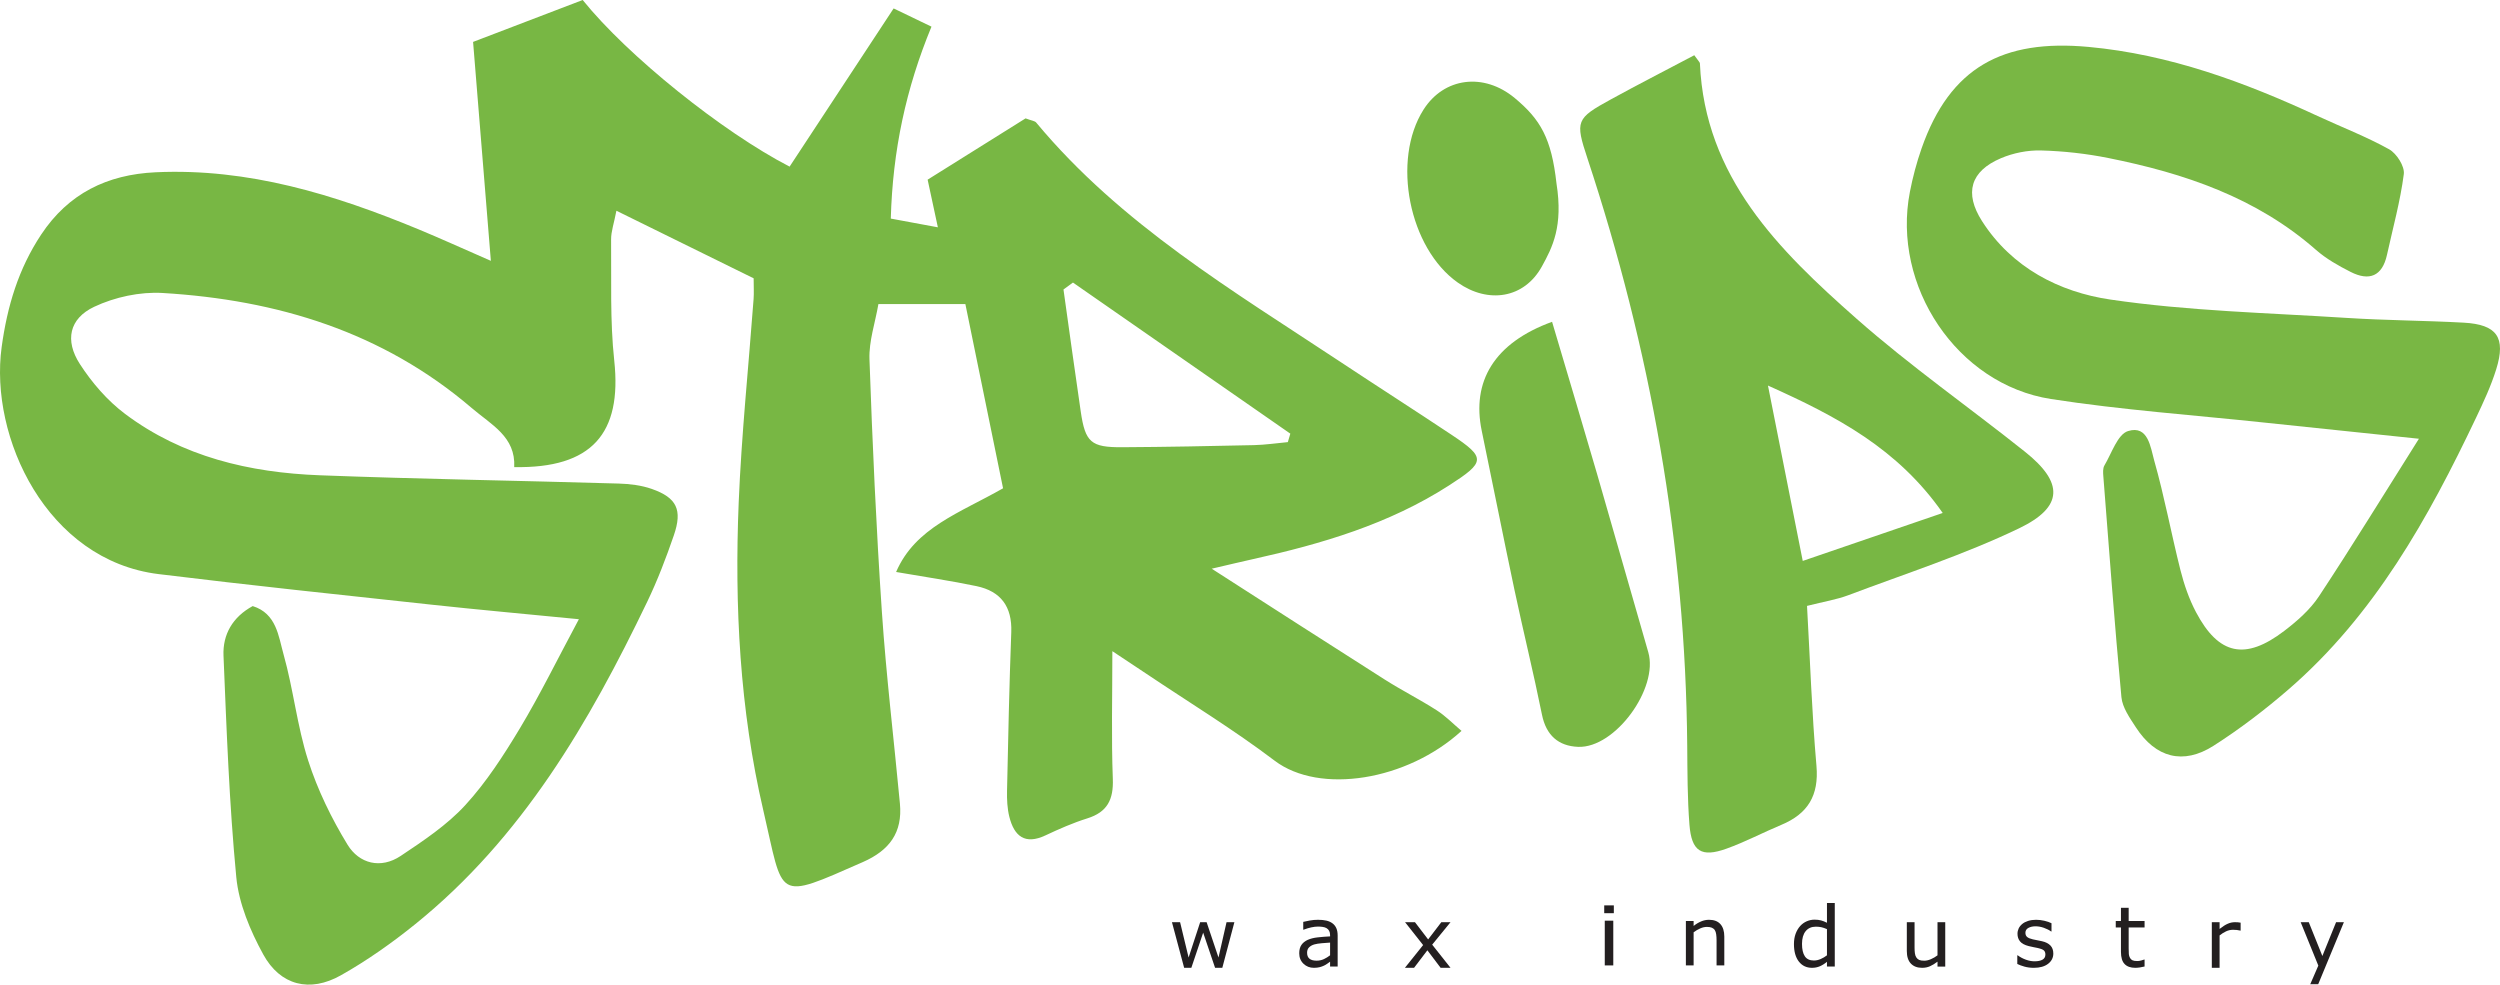
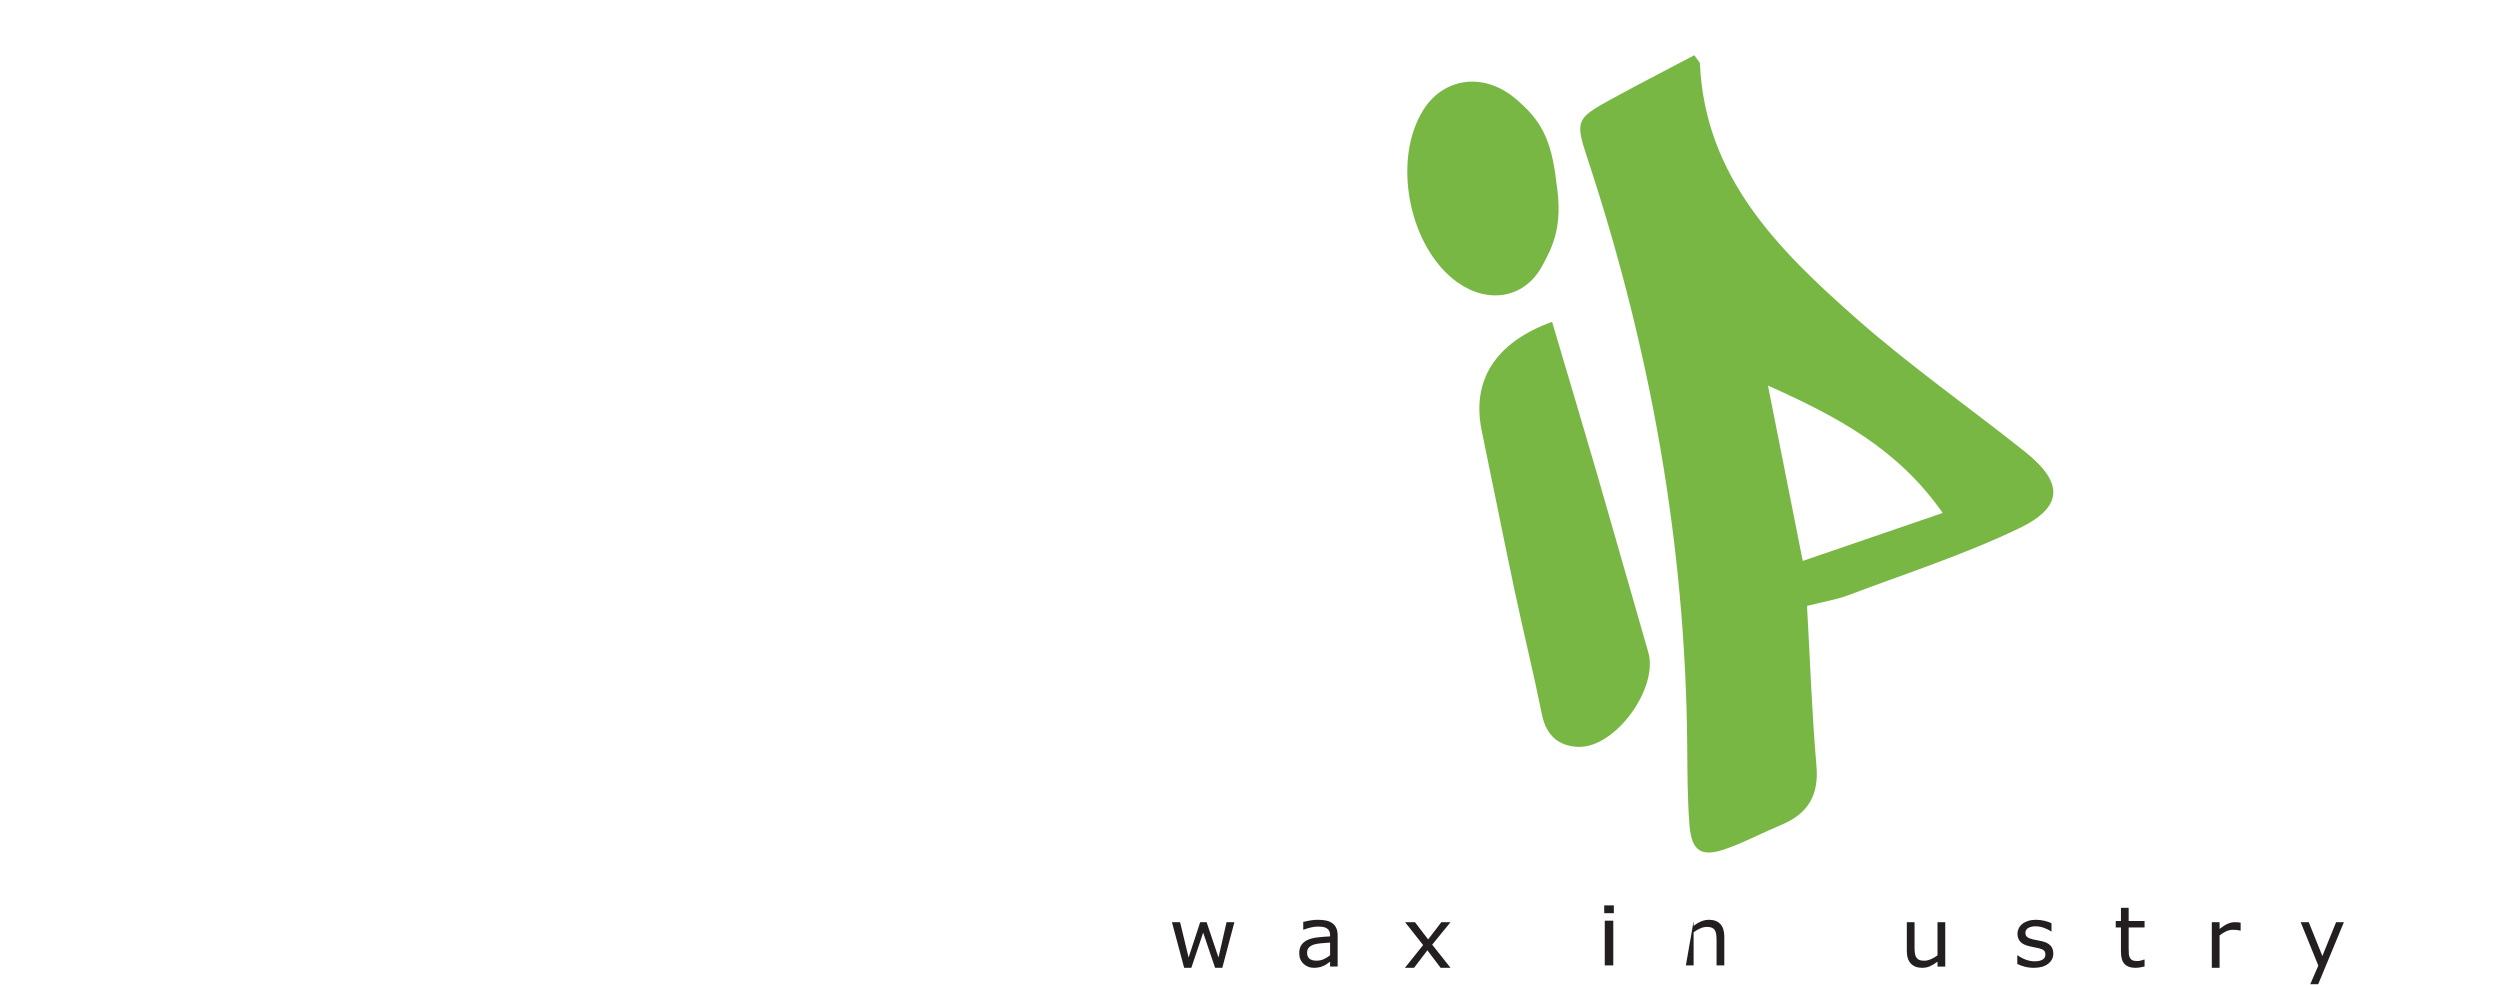
<svg xmlns="http://www.w3.org/2000/svg" xmlns:xlink="http://www.w3.org/1999/xlink" width="1041px" height="410px" viewBox="0 0 1041 410" version="1.1">
  <title>Page 1</title>
  <desc>Created with Sketch.</desc>
  <defs>
    <polygon id="path-1" points="0 410 1041 410 1041 0 0 0" />
  </defs>
  <g id="Page-1" stroke="none" stroke-width="1" fill="none" fill-rule="evenodd">
    <g>
-       <path d="M446.777,117.658 C445.464,118.621 444.147,119.583 442.834,120.549 C445.221,137.49 447.528,154.443 450.022,171.371 C451.907,184.184 454.259,186.302 467.257,186.226 C485.555,186.119 503.85,185.762 522.145,185.352 C526.856,185.245 531.553,184.532 536.257,184.099 C536.601,182.922 536.949,181.748 537.293,180.574 C507.121,159.6 476.949,138.632 446.777,117.658 Z M241.045,257.84 C218.421,255.621 199.169,253.898 179.959,251.815 C141.97,247.697 103.956,243.714 66.03,239.053 C19.48,233.328 -4.463,182.06 0.689,144.518 C3.031,127.432 7.694,111.94 17.137,97.684 C28.465,80.589 44.584,72.677 64.786,71.737 C103.422,69.938 139.211,80.99 174.267,95.488 C183.353,99.243 192.303,103.334 204.394,108.616 C201.815,76.862 199.435,47.534 196.991,17.449 C213.051,11.311 227.993,5.595 242.633,0 C261.313,23.224 300.877,54.979 328.792,69.382 C343.039,47.717 357.319,26.005 372.11,3.509 C378.237,6.46 382.705,8.612 387.866,11.099 C377.221,36.867 371.718,62.651 370.926,91.019 C377.262,92.196 383.03,93.266 390.528,94.655 C388.93,87.226 387.781,81.88 386.266,74.811 C399.989,66.223 413.937,57.497 427.049,49.292 C429.581,50.251 430.888,50.333 431.465,51.025 C466.654,93.373 513.388,121.041 558.42,150.868 C573.716,160.998 589.173,170.889 604.446,181.054 C618.83,190.622 618.552,192.374 603.36,202.145 C578.309,218.259 550.353,226.48 521.665,232.839 C517.11,233.846 512.576,234.944 504.554,236.806 C530.268,253.299 553.384,268.223 576.611,282.97 C583.682,287.461 591.199,291.254 598.249,295.771 C601.93,298.128 605.046,301.363 608.579,304.339 C585.962,325.042 549.511,330.962 530.764,316.751 C513.672,303.799 495.266,292.583 477.435,280.61 C473.186,277.757 468.908,274.945 463.187,271.148 C463.187,290.096 462.736,307.226 463.377,324.312 C463.702,332.956 461.11,338.154 452.722,340.783 C446.767,342.648 440.99,345.195 435.333,347.855 C426.768,351.889 422.307,348.149 420.296,340.146 C419.418,336.652 419.251,332.887 419.33,329.258 C419.803,307.242 420.27,285.224 421.094,263.217 C421.489,252.607 416.731,246.191 406.635,244.071 C396.065,241.852 385.353,240.293 373.139,238.175 C381.12,219.663 399.607,213.642 417.675,203.322 C412.551,178.273 407.349,152.843 401.982,126.621 L365.767,126.621 C364.428,134.406 361.78,142.05 362.045,149.589 C363.276,184.692 364.852,219.802 367.219,254.845 C369.019,281.49 372.236,308.041 374.727,334.642 C375.854,346.656 370.411,354.079 359.282,358.971 C322.468,375.151 326.5,374.539 317.846,337.46 C308.037,295.43 305.821,252.298 307.595,209.192 C308.757,180.937 311.696,152.752 313.793,124.535 C313.985,121.96 313.818,119.362 313.818,115.888 C295.216,106.729 276.685,97.606 256.675,87.753 C255.665,93.007 254.43,96.4 254.462,99.774 C254.633,116.576 253.97,133.504 255.772,150.151 C259.052,180.508 246.468,195.085 214.121,194.504 C214.778,181.874 204.65,176.929 196.369,169.85 C159.245,138.121 115.321,124.85 67.745,122.001 C58.305,121.433 47.786,123.705 39.218,127.748 C28.824,132.658 26.914,141.779 33.254,151.578 C38.267,159.332 44.682,166.789 52.032,172.309 C75.902,190.244 103.909,196.792 133.14,197.906 C174.601,199.487 216.098,200.134 257.575,201.352 C262.216,201.485 267.059,202.066 271.403,203.59 C281.827,207.248 284.252,212.278 280.577,222.948 C277.354,232.315 273.799,241.637 269.512,250.556 C245.269,300.987 217.386,348.919 172.953,384.783 C163.208,392.647 152.84,399.975 141.945,406.116 C129.001,413.419 116.707,410.374 109.601,397.394 C104.196,387.519 99.445,376.259 98.387,365.232 C95.448,334.604 94.346,303.787 93.067,273.02 C92.701,264.212 96.856,256.918 105.222,252.371 C115.154,255.479 115.943,264.925 118.068,272.461 C122.166,287.01 123.719,302.319 128.316,316.675 C132.227,328.885 138.017,340.761 144.714,351.728 C149.541,359.63 158.529,361.965 166.857,356.402 C176.325,350.08 186.099,343.582 193.711,335.298 C202.503,325.726 209.724,314.504 216.464,303.301 C224.767,289.493 231.867,274.967 241.045,257.84 Z" id="Fill-1" fill="#78B744" />
-       <path d="M1007.237,182.696 C983.279,180.195 963.057,178.114 942.844,175.96 C913.223,172.809 883.439,170.718 854.036,166.151 C814.894,160.064 787.664,119.022 795.28,79.901 C796.473,73.776 798.088,67.67 800.148,61.781 C811.979,27.996 833.974,16.248 869.614,19.528 C903.355,22.635 934.61,34.175 965.06,48.308 C974.995,52.919 985.289,56.858 994.826,62.163 C997.959,63.904 1001.366,69.272 1000.946,72.501 C999.479,83.83 996.394,94.954 993.93,106.154 C991.971,115.06 986.526,117.145 978.834,113.241 C973.758,110.661 968.625,107.778 964.379,104.05 C939.528,82.225 909.523,72.132 877.927,65.803 C868.724,63.957 859.257,62.907 849.877,62.652 C844.309,62.504 838.29,63.705 833.154,65.897 C820.49,71.293 817.834,80.361 825.311,92.065 C837.735,111.503 857.547,121.602 878.678,124.721 C911.188,129.518 944.308,130.262 977.194,132.379 C993.387,133.419 1009.647,133.464 1025.854,134.353 C1039.748,135.116 1043.559,140.503 1039.42,153.781 C1037.262,160.72 1034.142,167.403 1031.009,173.992 C1011.114,215.822 988.74,256.038 953.094,286.937 C943.223,295.493 932.726,303.507 921.729,310.534 C909.056,318.634 897.578,315.495 889.411,302.908 C886.874,299 883.773,294.667 883.36,290.299 C880.486,259.718 878.233,229.078 875.839,198.453 C875.716,196.905 875.561,195.012 876.287,193.801 C879.325,188.708 881.77,180.832 886.133,179.489 C894.566,176.89 895.503,186.478 897.011,191.77 C901.285,206.796 904.103,222.228 907.933,237.389 C909.453,243.39 911.523,249.427 914.406,254.887 C923.842,272.744 934.913,275.122 951.163,262.708 C956.536,258.602 961.928,253.877 965.606,248.311 C979.38,227.457 992.45,206.143 1007.237,182.696" id="Fill-3" fill="#79B744" />
      <path d="M808.945,213.602 C790.232,186.792 764.906,173.429 736.177,160.544 C741.178,185.755 745.781,208.962 750.662,233.571 C770.363,226.82 788.329,220.665 808.945,213.602 M752.445,252.296 C753.73,275.156 754.468,297.093 756.374,318.925 C757.451,331.286 752.754,338.87 741.745,343.468 C734.076,346.673 726.684,350.601 718.876,353.396 C708.444,357.134 704.358,354.55 703.485,343.402 C702.631,332.437 702.653,321.396 702.559,310.387 C701.856,226.659 687.252,145.305 661.003,65.924 C655.861,50.376 656.255,49.343 670.72,41.41 C682.337,35.043 694.137,29.004 705.498,23 C707.272,25.515 707.82,25.931 707.839,26.369 C709.906,73.835 740.674,104.127 773.01,132.66 C795.349,152.372 819.906,169.546 843.244,188.145 C859.281,200.922 859.341,211.055 840.761,219.984 C817.871,230.984 793.471,238.851 769.635,247.843 C764.79,249.671 759.562,250.49 752.445,252.296" id="Fill-5" fill="#78B744" />
      <path d="M646.283,134 C652.786,155.958 659.062,176.859 665.154,197.812 C672.294,222.371 679.207,247.001 686.341,271.567 C690.703,286.597 672.554,311.596 657.136,310.989 C648.972,310.67 643.821,306.221 642.079,297.6 C638.559,280.176 634.289,262.91 630.601,245.521 C625.935,223.522 621.601,201.454 617.005,179.442 C612.699,158.838 622.19,142.758 646.283,134" id="Fill-7" fill="#79B744" />
      <path d="M648.119,76.359 C650.955,94.305 646.408,103.019 642.054,110.929 C634.683,124.323 619.669,126.569 607.035,117.675 C586.703,103.359 579.421,66.696 592.737,45.678 C601.267,32.224 617.841,30.108 630.741,40.828 C641.484,49.759 646.031,57.632 648.119,76.359" id="Fill-9" fill="#78B744" />
      <polygon id="Fill-11" fill="#231F20" points="514 384 508.969 403 505.96 403 501 388.354 496.072 403 493.082 403 488 384 491.389 384 494.933 398.712 499.754 384 502.436 384 507.379 398.712 510.733 384" />
      <path d="M553.848,397.79 L553.848,392.498 C552.881,392.555 551.745,392.64 550.433,392.751 C549.124,392.865 548.088,393.03 547.322,393.246 C546.412,393.505 545.677,393.911 545.115,394.463 C544.553,395.014 544.271,395.771 544.271,396.735 C544.271,397.828 544.597,398.646 545.25,399.194 C545.9,399.745 546.895,400.021 548.232,400.021 C549.347,400.021 550.364,399.802 551.287,399.365 C552.207,398.928 553.064,398.402 553.848,397.79 L553.848,397.79 Z M557,402.474 L553.848,402.474 L553.848,400.449 C553.569,400.639 553.189,400.908 552.712,401.257 C552.232,401.602 551.767,401.878 551.318,402.081 C550.791,402.344 550.185,402.559 549.498,402.737 C548.813,402.911 548.01,403 547.087,403 C545.392,403 543.951,402.433 542.77,401.295 C541.59,400.164 541,398.719 541,396.957 C541,395.515 541.308,394.348 541.92,393.461 C542.532,392.571 543.405,391.867 544.541,391.357 C545.687,390.847 547.065,390.498 548.672,390.321 C550.279,390.137 552.006,390 553.848,389.912 L553.848,389.414 C553.848,388.692 553.723,388.086 553.469,387.611 C553.217,387.136 552.853,386.762 552.382,386.489 C551.933,386.229 551.394,386.052 550.763,385.963 C550.132,385.868 549.476,385.827 548.791,385.827 C547.959,385.827 547.03,385.938 546.007,386.156 C544.987,386.378 543.929,386.698 542.84,387.12 L542.67,387.12 L542.67,383.865 C543.288,383.697 544.18,383.51 545.351,383.307 C546.522,383.101 547.671,383 548.807,383 C550.132,383 551.29,383.111 552.273,383.333 C553.255,383.555 554.109,383.929 554.828,384.464 C555.534,384.984 556.074,385.662 556.444,386.489 C556.815,387.316 557,388.346 557,389.569 L557,402.474 Z" id="Fill-13" fill="#231F20" />
      <polygon id="Fill-15" fill="#231F20" points="604 403 599.876 403 594.359 395.701 588.81 403 585 403 592.587 393.525 585.068 384 589.192 384 594.673 391.179 600.171 384 604 384 596.361 393.354" />
      <mask id="mask-2" fill="white">
        <use xlink:href="#path-1" />
      </mask>
      <g id="Clip-18" />
      <path d="M668.225,402 L671.772,402 L671.772,383.371 L668.225,383.371 L668.225,402 Z M668,380.254 L672,380.254 L672,377 L668,377 L668,380.254 Z" id="Fill-17" fill="#231F20" mask="url(#mask-2)" />
-       <path d="M718,402 L714.778,402 L714.778,391.474 C714.778,390.623 714.73,389.828 714.625,389.083 C714.523,388.337 714.338,387.755 714.064,387.336 C713.777,386.873 713.365,386.528 712.829,386.3 C712.29,386.075 711.595,385.961 710.737,385.961 C709.856,385.961 708.938,386.171 707.978,386.59 C707.021,387.012 706.102,387.545 705.222,388.198 L705.222,402 L702,402 L702,383.512 L705.222,383.512 L705.222,385.564 C706.226,384.759 707.266,384.131 708.338,383.678 C709.413,383.225 710.514,383 711.646,383 C713.713,383 715.289,383.601 716.373,384.803 C717.458,386.007 718,387.739 718,389.998 L718,402 Z" id="Fill-19" fill="#231F20" mask="url(#mask-2)" />
-       <path d="M760.748,397.793 L760.748,386.89 C759.876,386.504 759.087,386.237 758.398,386.089 C757.705,385.943 756.949,385.867 756.131,385.867 C754.312,385.867 752.895,386.491 751.878,387.739 C750.864,388.987 750.355,390.754 750.355,393.048 C750.355,395.303 750.751,397.02 751.533,398.195 C752.316,399.367 753.571,399.956 755.304,399.956 C756.224,399.956 757.158,399.753 758.105,399.351 C759.051,398.949 759.93,398.429 760.748,397.793 L760.748,397.793 Z M764,402.474 L760.748,402.474 L760.748,400.482 C759.818,401.277 758.842,401.895 757.828,402.338 C756.81,402.778 755.712,403 754.521,403 C752.219,403 750.387,402.126 749.032,400.38 C747.676,398.635 747,396.212 747,393.114 C747,391.505 747.235,390.07 747.702,388.809 C748.169,387.552 748.8,386.481 749.595,385.594 C750.377,384.733 751.292,384.074 752.338,383.621 C753.381,383.168 754.46,382.943 755.58,382.943 C756.595,382.943 757.493,383.048 758.275,383.257 C759.061,383.466 759.885,383.792 760.748,384.236 L760.748,376 L764,376 L764,402.474 Z" id="Fill-20" fill="#231F20" mask="url(#mask-2)" />
+       <path d="M718,402 L714.778,402 L714.778,391.474 C714.778,390.623 714.73,389.828 714.625,389.083 C714.523,388.337 714.338,387.755 714.064,387.336 C713.777,386.873 713.365,386.528 712.829,386.3 C712.29,386.075 711.595,385.961 710.737,385.961 C709.856,385.961 708.938,386.171 707.978,386.59 C707.021,387.012 706.102,387.545 705.222,388.198 L705.222,402 L702,402 L705.222,383.512 L705.222,385.564 C706.226,384.759 707.266,384.131 708.338,383.678 C709.413,383.225 710.514,383 711.646,383 C713.713,383 715.289,383.601 716.373,384.803 C717.458,386.007 718,387.739 718,389.998 L718,402 Z" id="Fill-19" fill="#231F20" mask="url(#mask-2)" />
      <path d="M810,402.488 L806.778,402.488 L806.778,400.436 C805.694,401.265 804.654,401.9 803.665,402.337 C802.667,402.781 801.569,403 800.373,403 C798.364,403 796.797,402.408 795.678,401.222 C794.558,400.036 794,398.298 794,396.002 L794,384 L797.222,384 L797.222,394.526 C797.222,395.466 797.266,396.267 797.359,396.936 C797.448,397.604 797.643,398.178 797.939,398.649 C798.249,399.133 798.648,399.487 799.142,399.709 C799.63,399.928 800.344,400.039 801.282,400.039 C802.115,400.039 803.024,399.829 804.013,399.41 C805.002,398.988 805.927,398.455 806.778,397.802 L806.778,384 L810,384 L810,402.488 Z" id="Fill-21" fill="#231F20" mask="url(#mask-2)" />
      <path d="M855,397.04 C855,398.783 854.277,400.211 852.827,401.33 C851.378,402.443 849.401,403 846.889,403 C845.468,403 844.166,402.831 842.979,402.498 C841.795,402.16 840.803,401.795 840,401.397 L840,397.791 L840.17,397.791 C841.19,398.557 842.323,399.162 843.574,399.613 C844.822,400.062 846.019,400.287 847.164,400.287 C848.585,400.287 849.698,400.058 850.501,399.604 C851.301,399.146 851.701,398.43 851.701,397.451 C851.701,396.7 851.484,396.128 851.052,395.743 C850.613,395.355 849.775,395.024 848.537,394.751 C848.082,394.649 847.481,394.528 846.745,394.391 C846.003,394.255 845.334,394.108 844.726,393.946 C843.04,393.504 841.846,392.852 841.142,391.993 C840.435,391.135 840.083,390.079 840.083,388.823 C840.083,388.037 840.25,387.3 840.573,386.603 C840.902,385.91 841.395,385.29 842.061,384.743 C842.701,384.205 843.52,383.782 844.512,383.467 C845.5,383.156 846.61,383 847.836,383 C848.981,383 850.14,383.14 851.317,383.42 C852.491,383.696 853.467,384.034 854.245,384.434 L854.245,387.866 L854.075,387.866 C853.25,387.265 852.248,386.756 851.068,386.339 C849.884,385.923 848.729,385.713 847.596,385.713 C846.412,385.713 845.417,385.942 844.604,386.39 C843.792,386.838 843.382,387.509 843.382,388.397 C843.382,389.182 843.628,389.774 844.124,390.174 C844.604,390.572 845.382,390.896 846.46,391.144 C847.058,391.281 847.724,391.418 848.463,391.555 C849.202,391.691 849.817,391.819 850.309,391.933 C851.81,392.273 852.968,392.862 853.781,393.692 C854.594,394.534 855,395.651 855,397.04" id="Fill-22" fill="#231F20" mask="url(#mask-2)" />
      <path d="M893,402.452 C892.396,402.611 891.738,402.742 891.026,402.847 C890.315,402.946 889.682,403 889.123,403 C887.178,403 885.697,402.474 884.686,401.425 C883.673,400.376 883.167,398.69 883.167,396.372 L883.167,386.199 L881,386.199 L881,383.496 L883.167,383.496 L883.167,378 L886.377,378 L886.377,383.496 L893,383.496 L893,386.199 L886.377,386.199 L886.377,394.919 C886.377,395.92 886.399,396.707 886.444,397.271 C886.488,397.839 886.65,398.368 886.924,398.856 C887.172,399.315 887.515,399.646 887.953,399.86 C888.392,400.07 889.062,400.175 889.959,400.175 C890.483,400.175 891.03,400.099 891.599,399.943 C892.167,399.79 892.577,399.659 892.825,399.56 L893,399.56 L893,402.452 Z" id="Fill-23" fill="#231F20" mask="url(#mask-2)" />
      <path d="M933,387.49 L932.827,387.49 C932.346,387.376 931.878,387.293 931.426,387.243 C930.971,387.192 930.435,387.163 929.816,387.163 C928.813,387.163 927.851,387.385 926.921,387.819 C925.989,388.256 925.094,388.823 924.238,389.513 L924.238,403 L921,403 L921,384 L924.238,384 L924.238,386.809 C925.52,385.789 926.655,385.064 927.636,384.643 C928.617,384.215 929.618,384 930.644,384 C931.201,384 931.609,384.016 931.865,384.044 C932.118,384.073 932.497,384.127 933,384.206 L933,387.49 Z" id="Fill-24" fill="#231F20" mask="url(#mask-2)" />
      <polygon id="Fill-25" fill="#231F20" mask="url(#mask-2)" points="976 384 965.232 410 961.914 410 965.349 402.076 958 384 961.37 384 967.034 398.081 972.747 384" />
    </g>
  </g>
</svg>